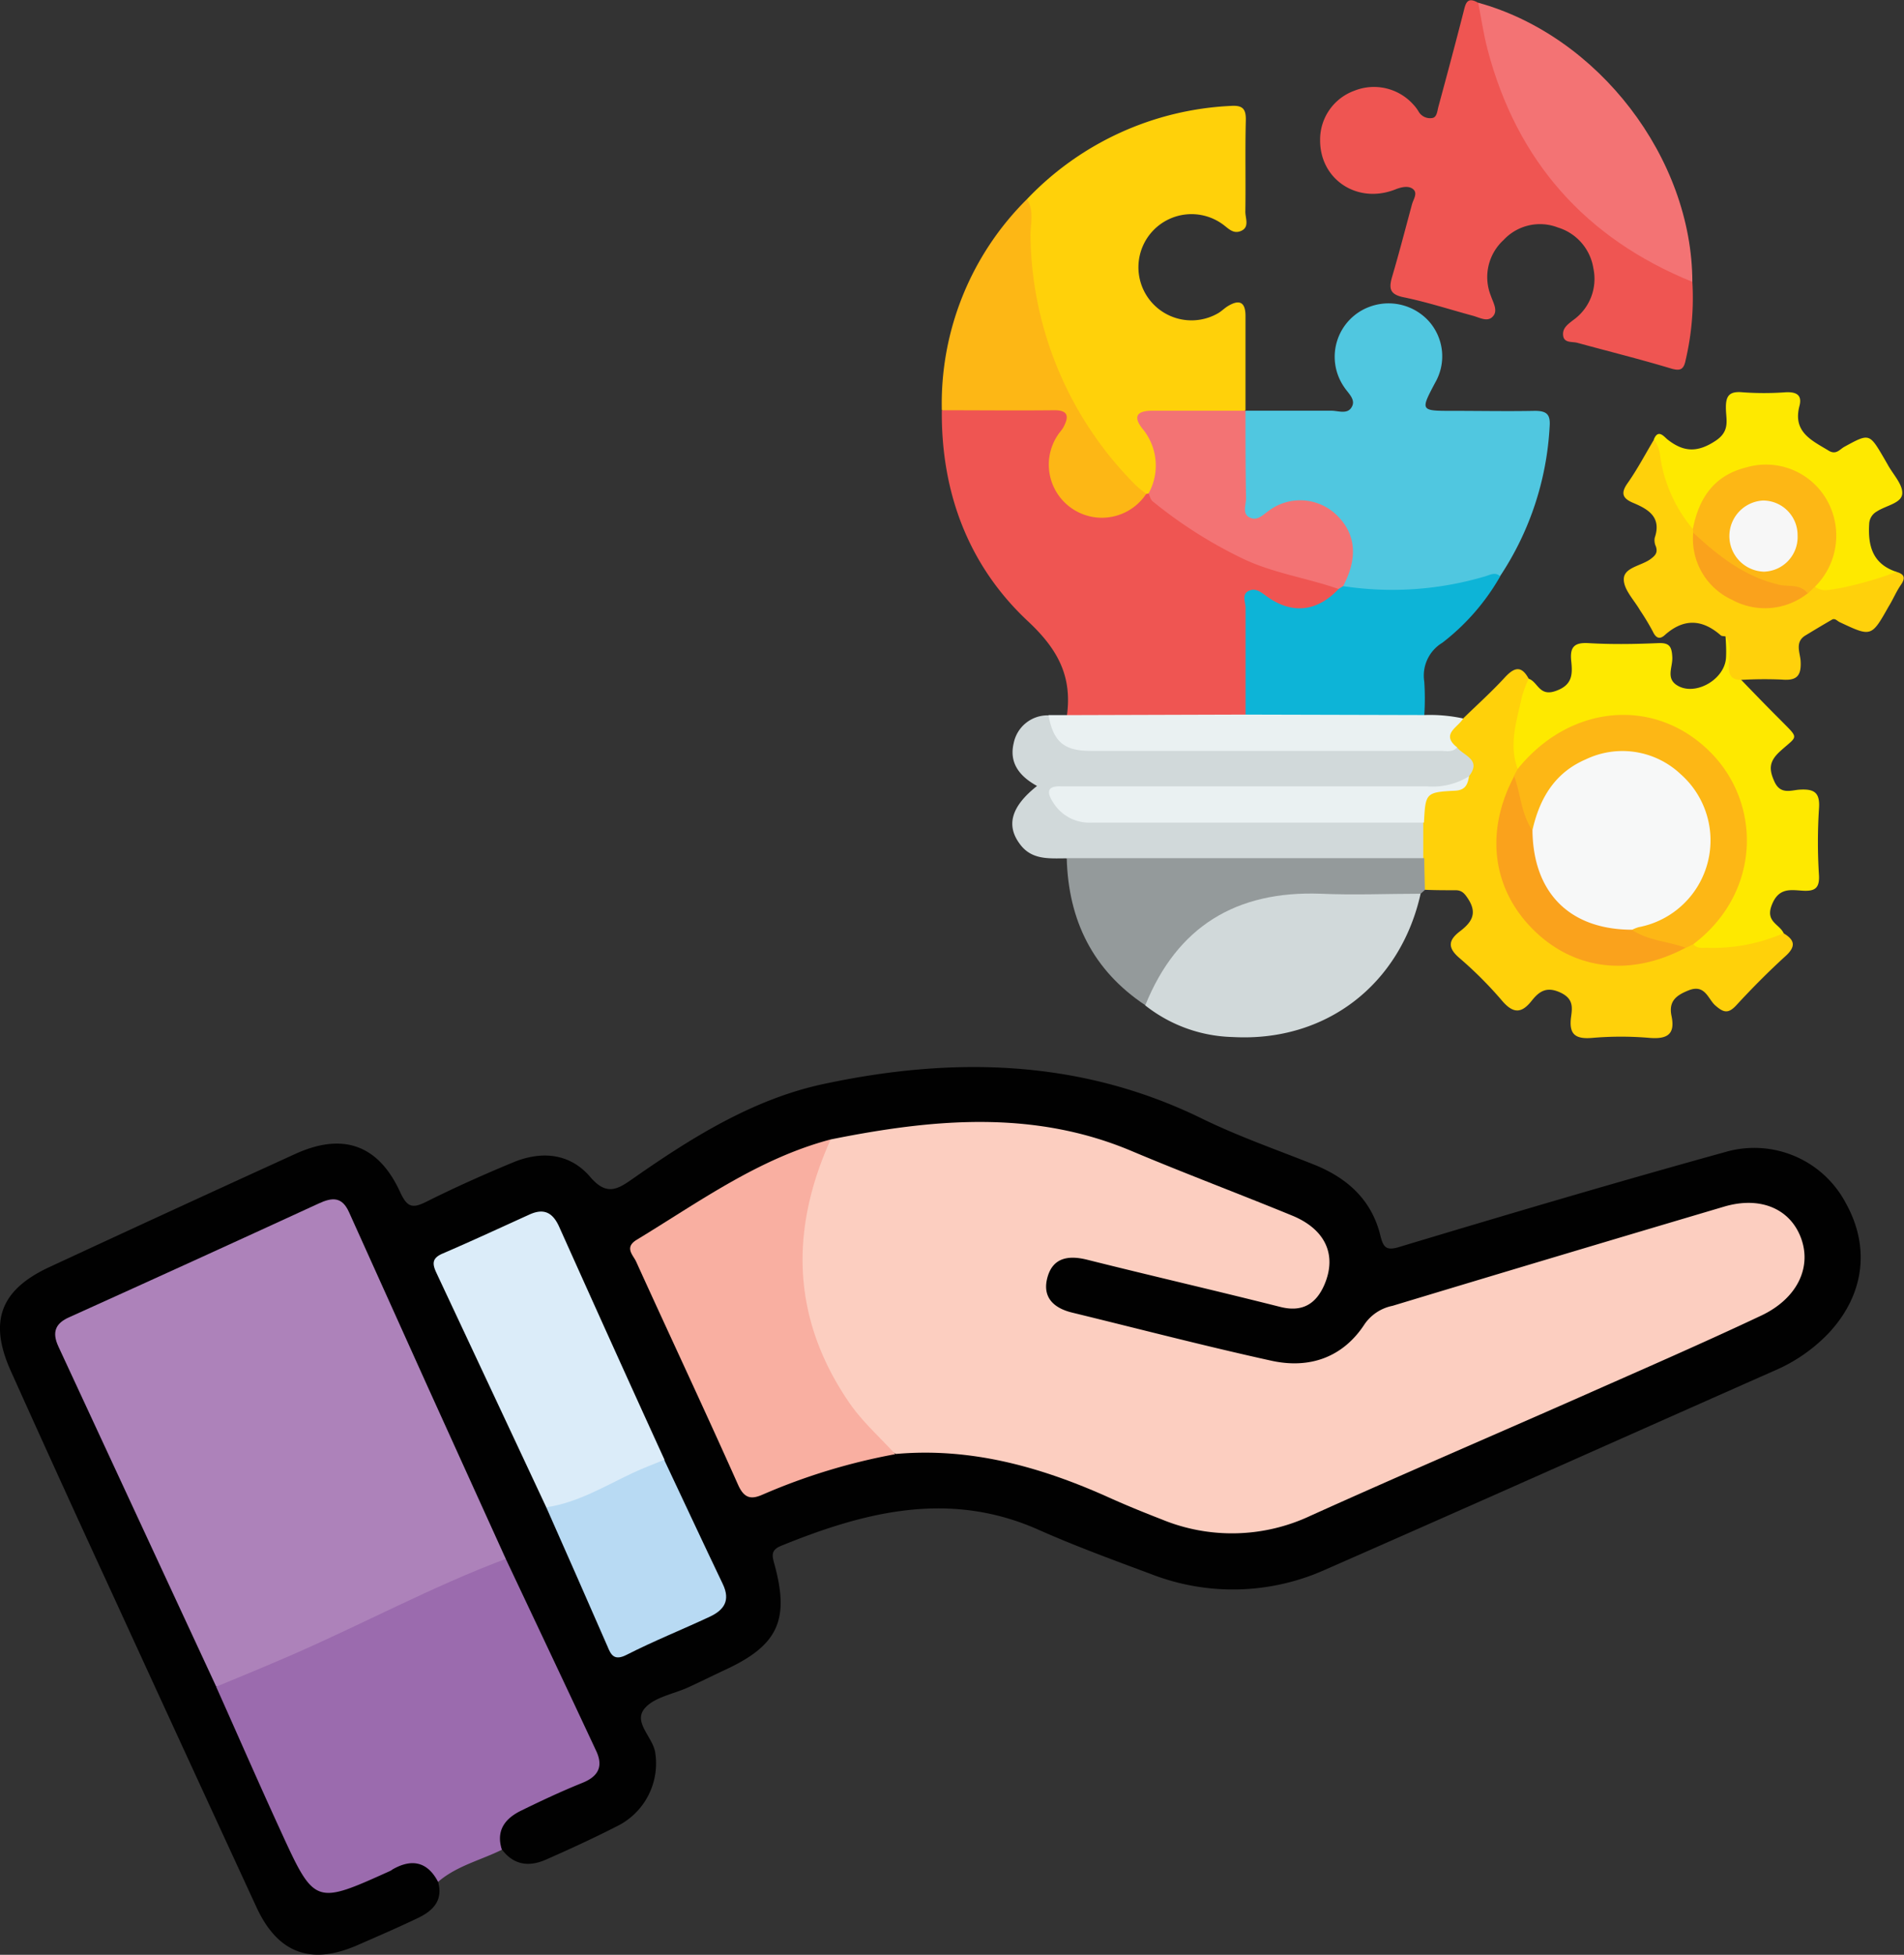
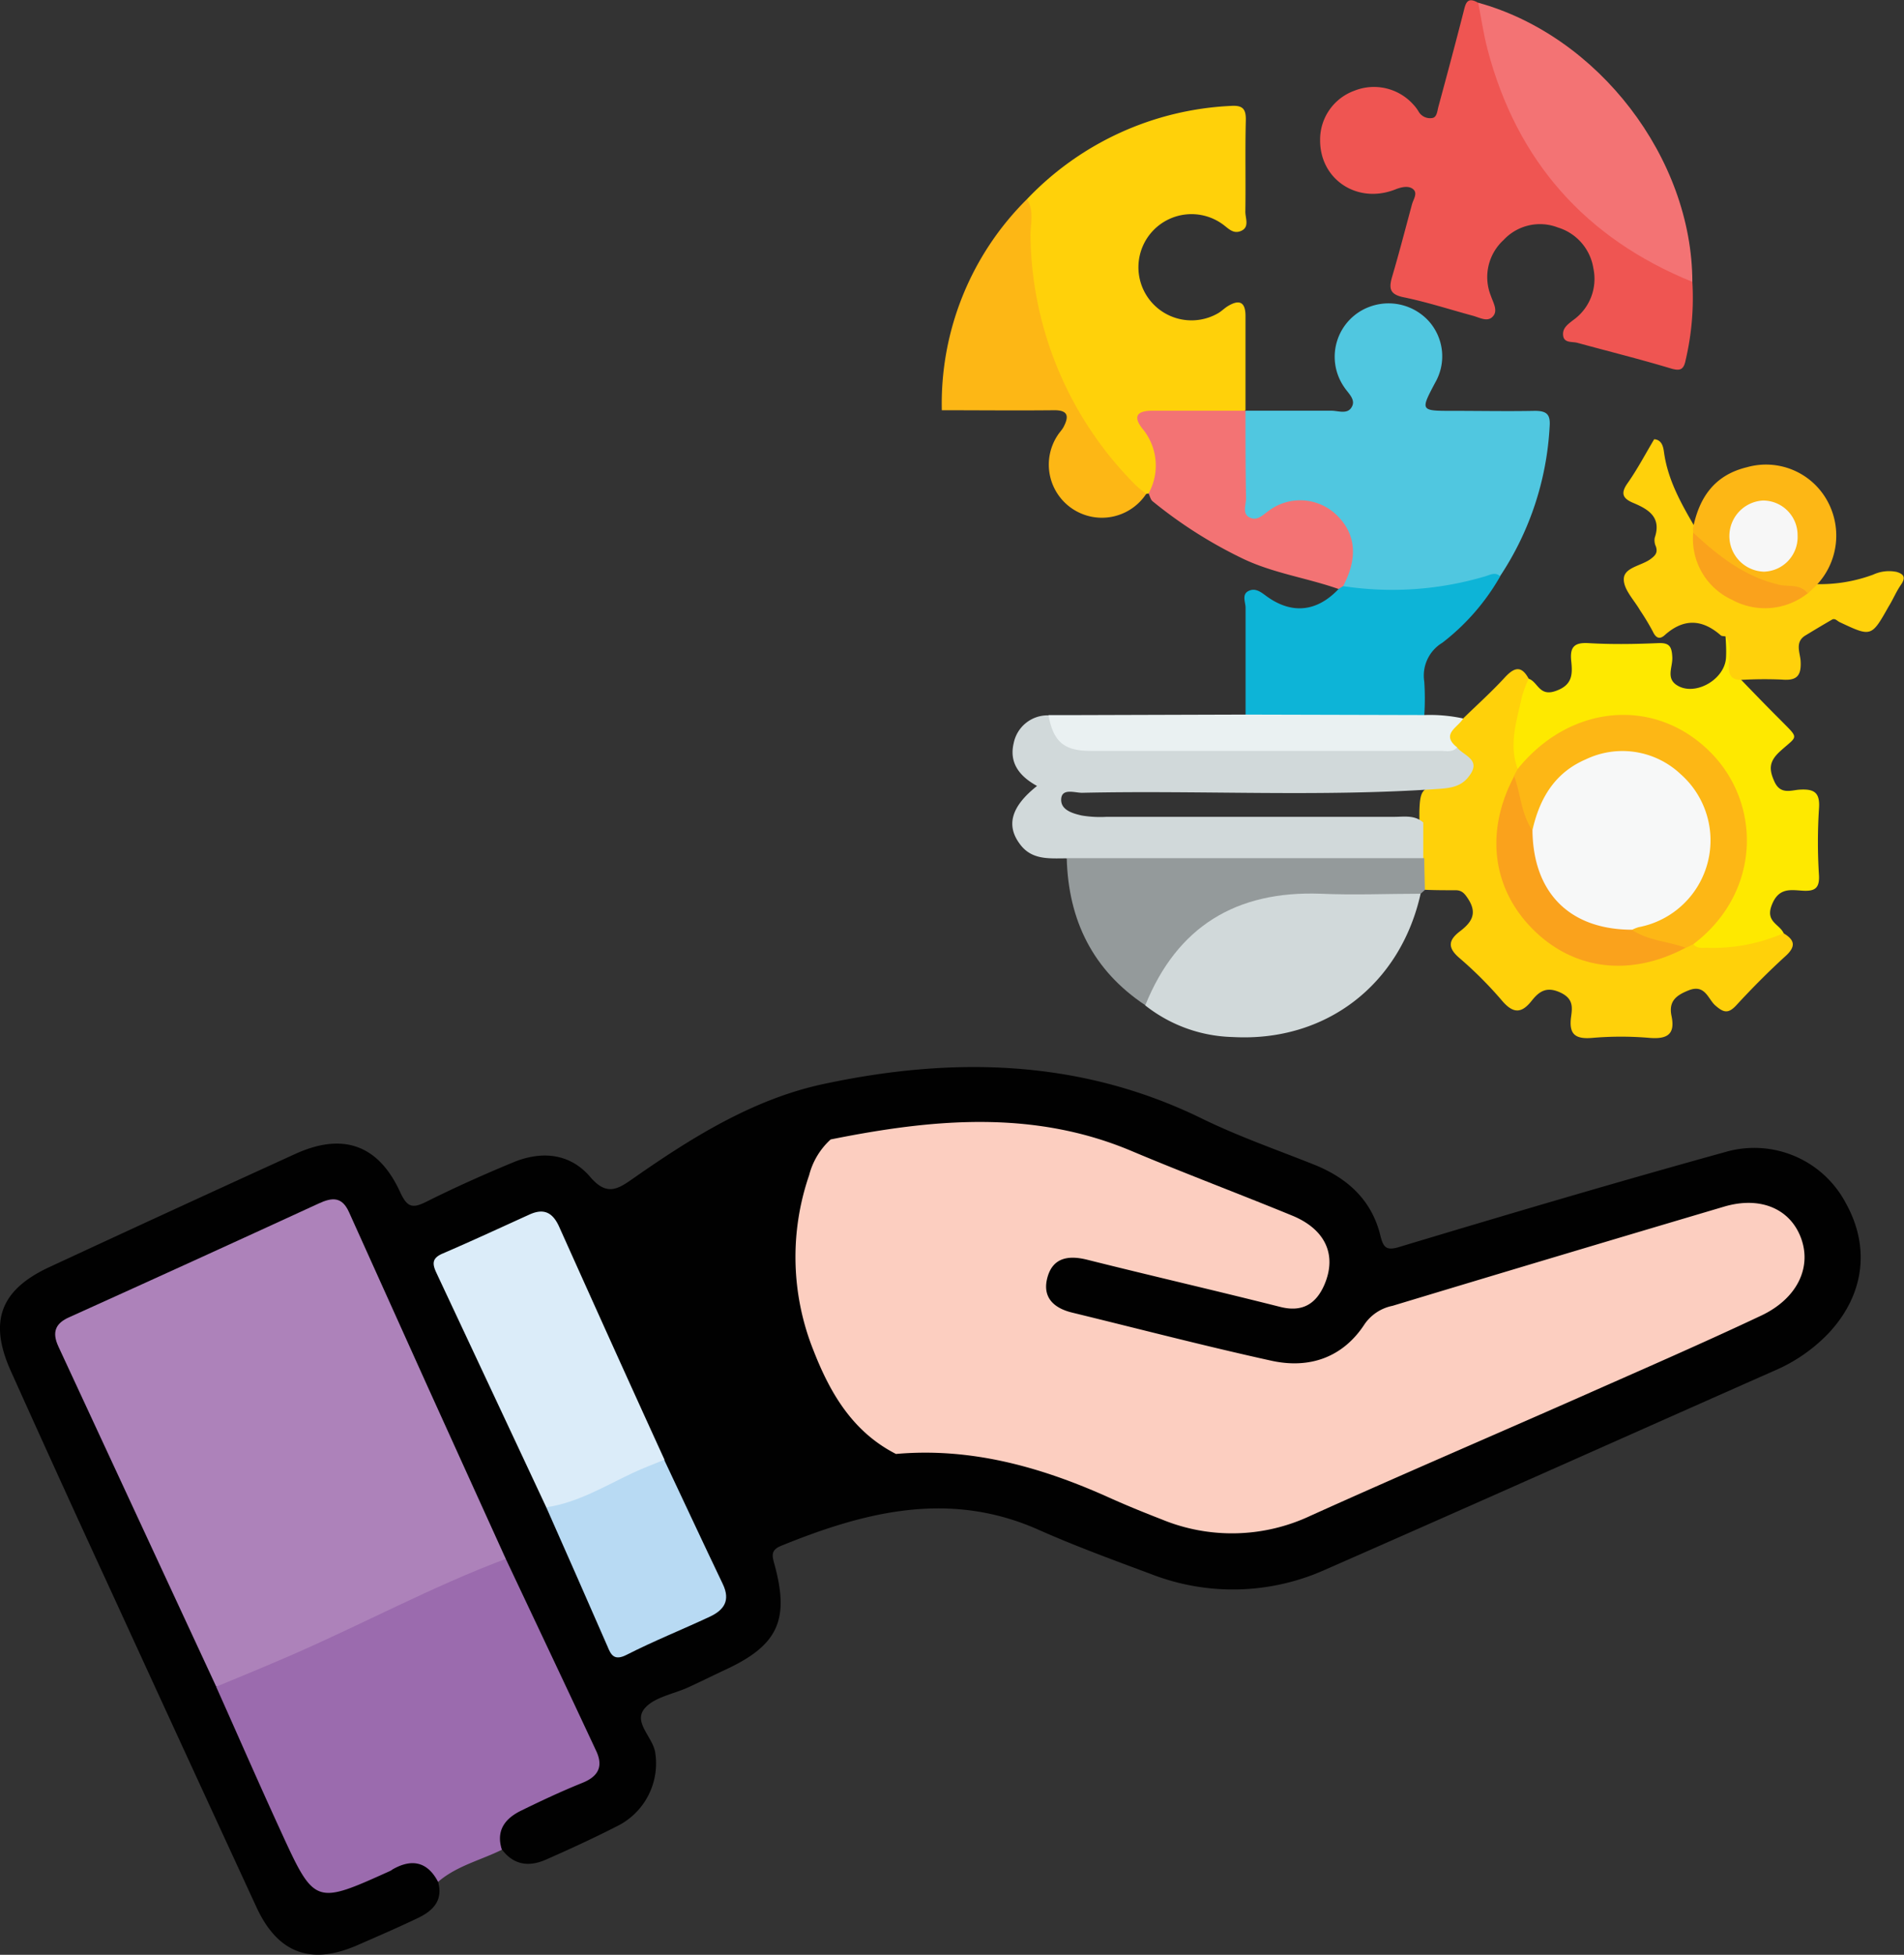
<svg xmlns="http://www.w3.org/2000/svg" viewBox="0 0 244.96 251.4">
  <rect x="0" y="0" width="244.96" height="251.4" fill="#333333" stroke="none" />
  <defs>
    <style>.cls-1{fill:#010101;}.cls-2{fill:#9b6bae;}.cls-3{fill:#fccec0;}.cls-4{fill:#ad82ba;}.cls-5{fill:#f9afa1;}.cls-6{fill:#dbecf9;}.cls-7{fill:#b8daf3;}.cls-8{fill:#ef5552;}.cls-9{fill:#50c7e0;}.cls-10{fill:#ffd10a;}.cls-11{fill:#d1d9da;}.cls-12{fill:#fee900;}.cls-13{fill:#f37374;}.cls-14{fill:#0db4d7;}.cls-15{fill:#949a9b;}.cls-16{fill:#fdb715;}.cls-17{fill:#ffd10b;}.cls-18{fill:#eaf1f2;}.cls-19{fill:#faa21c;}.cls-20{fill:#f7f8f8;}.cls-21{fill:#f7f7f7;}</style>
  </defs>
  <g id="Layer_2" data-name="Layer 2">
    <g id="Layer_1-2" data-name="Layer 1">
      <path class="cls-1" d="M56.36,242c.69,2.43-.68,3.76-2.61,4.68-2.57,1.23-5.19,2.36-7.8,3.5-6,2.61-10.27,1-13-5q-9.34-20.23-18.63-40.48Q7.78,190.53,1.39,176.32C-1.45,170,0,165.94,6.26,163Q22.07,155.66,38,148.4c6.07-2.77,10.66-1.21,13.46,4.87.92,2,1.57,2.19,3.4,1.28,3.65-1.83,7.39-3.5,11.16-5.06s7.38-1.11,9.93,1.89c2.12,2.48,3.56,1.54,5.45.22,7.56-5.29,15.48-10.24,24.51-12.18,16.57-3.55,33-3.26,48.71,4.43,4.66,2.28,9.6,4,14.42,5.92,4.27,1.71,7.42,4.51,8.55,9.12.41,1.68.84,2,2.66,1.41,13.86-4.17,27.73-8.27,41.68-12.13a13.32,13.32,0,0,1,15.54,6.55c3.19,5.72,2.37,11.86-2.23,16.76a21.08,21.08,0,0,1-7,4.82c-19.23,8.51-38.43,17.1-57.69,25.55a29,29,0,0,1-22.48.58c-4.86-1.81-9.75-3.6-14.5-5.71-11.43-5.07-22.28-2.31-33.09,2.09-1.28.53-1.17,1.2-.86,2.31,2,7.24.47,10.49-6.34,13.64-1.57.73-3.12,1.51-4.7,2.23-1.91.88-4.37,1.26-5.62,2.7-1.55,1.79,1,3.67,1.33,5.66a9,9,0,0,1-5,9.56c-3,1.53-6,2.91-9.05,4.25-2.13.94-4.12.74-5.64-1.27-2.1-2.45-.47-4.07,1.38-5.41a31.53,31.53,0,0,1,6.33-3.11c3.71-1.59,4-2.23,2.5-5.89-3.23-7.64-7.07-15-10.34-22.65q-9.54-21-19.33-42c-1.77-3.76-2.15-3.93-5.89-2.22-9.39,4.27-18.71,8.69-28.12,12.92-2.41,1.09-3,2.39-1.84,4.94,6.48,14,12.82,28,19.23,42,3.69,7.69,7.09,15.52,10.65,23.28,1.61,3.53,2,3.71,5.59,2.28,2.08-.82,4-2,6.07-2.81C53.71,238.21,55.19,239,56.36,242Z" />
      <path class="cls-2" d="M65.07,200.48c3.89,8.25,7.8,16.49,11.66,24.76.91,2,.2,3.25-1.83,4.06-2.63,1.06-5.22,2.27-7.77,3.52-2.1,1-3.37,2.55-2.56,5.07-2.75,1.36-5.82,2.07-8.21,4.13C55,239.43,53,239,50.52,240.41a2,2,0,0,1-.31.2c-9.7,4.38-9.73,4.4-14.11-5.16-2.82-6.14-5.52-12.33-8.28-18.5,2.81-3.07,6.91-3.75,10.43-5.45,6.91-3.34,13.86-6.61,20.9-9.68C61,201,62.78,199.49,65.07,200.48Z" />
      <path class="cls-3" d="M106.87,146.54c13-2.61,26-3.88,38.72,1.49,6.84,2.88,13.8,5.49,20.67,8.31,4.27,1.76,5.78,5.07,4.12,8.91-1.06,2.43-2.82,3.55-5.66,2.83-8.28-2.09-16.6-4-24.89-6.08-2.37-.58-4.37-.27-5.07,2.28s.79,3.95,3.18,4.53c8.54,2.08,17.05,4.3,25.64,6.19,4.89,1.07,9.2-.41,12-4.73a5.74,5.74,0,0,1,3.57-2.33q21.32-6.44,42.67-12.76c4.54-1.34,8.3.19,9.78,3.76,1.6,3.85-.25,8-5,10.25-7.61,3.59-15.33,6.94-23,10.34-11.66,5.15-23.39,10.17-35,15.41a23.7,23.7,0,0,1-19.13.47c-2.42-.94-4.83-1.92-7.2-3-8.62-3.83-17.5-6.26-27-5.42-5.55-2.83-8.47-7.81-10.61-13.31a32.32,32.32,0,0,1-.56-22.54A9.35,9.35,0,0,1,106.87,146.54Z" />
      <path class="cls-4" d="M65.07,200.48c-9.5,3.57-18.43,8.41-27.72,12.44-3.16,1.37-6.35,2.69-9.53,4q-10.14-21.87-20.3-43.73c-.85-1.83-.43-3,1.42-3.8Q25,162.14,41,154.78c1.73-.8,3-.91,3.91,1.13Q54.94,178.22,65.07,200.48Z" />
-       <path class="cls-5" d="M106.87,146.54c-5.29,11.71-5,23.07,2.38,33.84,1.66,2.43,3.94,4.44,5.93,6.64a78.35,78.35,0,0,0-17,5.17c-1.49.67-2.42.58-3.23-1.25-4.28-9.6-8.76-19.12-13.11-28.69-.37-.82-1.56-1.81.07-2.8C89.94,154.58,97.58,149,106.87,146.54Z" />
      <path class="cls-6" d="M70.28,193.85q-7.05-15.06-14.12-30.12c-.56-1.19-.61-1.92.8-2.52,3.74-1.61,7.43-3.32,11.13-5,1.85-.85,3-.31,3.84,1.54,4.49,10,9,20,13.57,30-3.82,3.32-8.49,5-13.14,6.62A2,2,0,0,1,70.28,193.85Z" />
      <path class="cls-7" d="M70.28,193.85c4.07-.6,7.53-2.73,11.17-4.44,1.32-.62,2.7-1.12,4-1.67,2.51,5.32,5,10.67,7.55,16,1,2.11.13,3.32-1.64,4.16-3.57,1.67-7.25,3.14-10.76,4.93-1.58.8-2,0-2.44-1.08Q74.25,202.8,70.28,193.85Z" />
-       <path class="cls-8" d="M137.27,92c.66-4.94-1.08-8.39-4.91-12-7.71-7.15-11.27-16.55-11.19-27.18.17-.15.35-.36.56-.38a94.33,94.33,0,0,1,14.46-.11c1.25.05,1.6,1,1.37,2.18a10.18,10.18,0,0,1-1.05,2.3c-1.42,2.9-.88,5.87,1.39,7.7a6.41,6.41,0,0,0,7.9,0c.43-.33.79-.74,1.22-1a1,1,0,0,1,.7-.19,53.36,53.36,0,0,0,15.41,9.25,68.83,68.83,0,0,0,7.06,1.93c1,.23,2.25.24,2.21,1.79a6.47,6.47,0,0,1-7.81,2c-.5-.19-1-.46-1.45-.69-1.83-.86-2.15-.71-2.19,1.29-.08,3.45,0,6.9,0,10.36,0,1.11.21,2.34-.91,3.17a6.65,6.65,0,0,1-2.93.41c-5.52,0-11,0-16.55,0C139.39,92.71,138.19,92.89,137.27,92Z" />
      <path class="cls-9" d="M160.28,52.82c3.67,0,7.35,0,11,0,.87,0,2,.48,2.57-.38.68-1-.36-1.81-.89-2.62a6.85,6.85,0,0,1,3.31-10.39,7,7,0,0,1,7.55,1.87,6.78,6.78,0,0,1,.83,7.9c-1.93,3.64-1.93,3.64,2.27,3.64,3.52,0,7,.07,10.56,0,1.55,0,2,.49,1.89,2A38.44,38.44,0,0,1,193,74.09a41.8,41.8,0,0,1-17.7,2.33,4.5,4.5,0,0,1-2.56-.84c-.52-.79,0-1.47.25-2.17a6.13,6.13,0,0,0-1.86-6.89c-2-1.76-4.47-1.89-7.06-.52a9.38,9.38,0,0,1-1.86.9c-1.33.37-2.46.06-2.5-1.46-.09-4.12-.56-8.26.27-12.36Z" />
      <path class="cls-10" d="M147.77,63.47l-.3.05c-1.41.22-2.06-.89-2.79-1.69a46.9,46.9,0,0,1-12.23-25.46,48.94,48.94,0,0,1-.33-10.75,38.7,38.7,0,0,1,26.25-12c1.53-.1,1.95.4,1.91,1.9-.1,3.9,0,7.82-.06,11.72,0,.82.55,1.95-.51,2.44s-1.68-.33-2.45-.87a6.83,6.83,0,1,0-.54,11.47c.46-.27.84-.67,1.3-.94,1.47-.87,2.21-.46,2.22,1.26,0,4.06,0,8.13,0,12.19h-.08a3.74,3.74,0,0,1-2.82.68c-2.38,0-4.75,0-7.13,0-3.09,0-3.21.18-1.82,2.83a6.61,6.61,0,0,1,.48,5.76A2.36,2.36,0,0,1,147.77,63.47Z" />
      <path class="cls-8" d="M217.73,36.25a34.91,34.91,0,0,1-.85,10c-.25,1.31-.7,1.51-2,1.11-4-1.2-8-2.19-11.94-3.27-.68-.18-1.7.05-1.83-.91s.56-1.44,1.27-2A6.49,6.49,0,0,0,205,34.53a6.55,6.55,0,0,0-4.56-5.27,6.39,6.39,0,0,0-7,1.61,6.46,6.46,0,0,0-1.63,7.18c.32.94,1,2,.15,2.75-.69.62-1.69,0-2.53-.21-2.95-.8-5.87-1.75-8.85-2.36-1.83-.37-1.9-1.18-1.47-2.66.91-3.08,1.71-6.19,2.55-9.29.17-.63.74-1.39.19-1.91s-1.49-.35-2.35,0c-4.87,1.91-9.68-1.28-9.66-6.34a6.68,6.68,0,0,1,4.4-6.36,6.8,6.8,0,0,1,7.56,1.74,5.2,5.2,0,0,1,.7.92,1.71,1.71,0,0,0,1.76.85c.62-.09.65-.92.8-1.46,1.1-4.06,2.19-8.12,3.23-12.19.27-1.08.44-2,1.87-1.18.9.44.94,1.29,1.08,2.14Q195,24.74,215.37,34.59C216.23,35,217.34,35.13,217.73,36.25Z" />
      <path class="cls-10" d="M229.42,120c1.44.84,1.71,1.67.32,2.94-2.2,2-4.32,4.14-6.34,6.33-1.08,1.17-1.68.95-2.76,0-.9-.83-1.29-2.72-3.37-1.91-1.65.65-2.61,1.42-2.22,3.3.5,2.38-.56,3-2.83,2.82a43,43,0,0,0-7.35,0c-2.2.19-3.05-.45-2.74-2.72.16-1.2.32-2.34-1.42-3.13s-2.68-.12-3.59,1c-1.31,1.69-2.39,1.81-3.88.06a50.48,50.48,0,0,0-5.52-5.52c-1.51-1.31-1.36-2.27.09-3.38s2.32-2.25,1.09-4.16c-.48-.74-.83-1.16-1.71-1.14-1.3,0-2.6,0-3.91-.06-1-1.21-.61-2.67-.67-4s-.07-3,0-4.46c0-.53,0-1.06,0-1.6.09-2.9.39-3.2,3.3-3.36.82-.05,1.71.12,2.24-.77,1.49-1.88,0-2.89-1.17-4-1.27-2.08-1.11-2.58,1.25-3.83,1.8-1.75,3.67-3.43,5.37-5.28,1.22-1.32,2.14-1.58,3.08.17a3.76,3.76,0,0,1-.21,2.43,23.68,23.68,0,0,0-.92,8.94,3.38,3.38,0,0,1-.26,1.44c-3.48,7.51-2.54,14.49,2.79,19.33,4,3.65,10.54,6.23,18.5,2a3.46,3.46,0,0,1,1.45-.27,23.68,23.68,0,0,0,9-.93A3.83,3.83,0,0,1,229.42,120Z" />
      <path class="cls-11" d="M187.45,96.12c.86,1.09,3.21,1.56,1.54,3.71-.94,1.28-2.25,1.51-3.78,1.62-15.31,1.07-30.64.17-46,.51-.94,0-2.58-.62-2.68.78s1.4,1.86,2.64,2.14a14.35,14.35,0,0,0,3.21.17q18.52,0,37,0c1.27,0,2.63-.26,3.73.73v4.6c-.86.85-2,.76-3,.76q-20,0-39.9,0a4.07,4.07,0,0,1-3-.75c-2.15,0-4.38.24-5.9-1.71-1.94-2.47-1.25-4.94,2.11-7.6-2.2-1.21-3.63-2.92-3-5.52A4.45,4.45,0,0,1,134.9,92c1.81,3.53,4.88,4,8.5,3.92,13.54-.14,27.08-.05,40.63-.06A13.56,13.56,0,0,1,187.45,96.12Z" />
      <path class="cls-12" d="M195.26,98.89c-1.18-3.17-.12-6.21.54-9.27a16.8,16.8,0,0,1,.87-2.33c1.17.38,1.34,2.27,3.37,1.61,2.26-.74,2.29-2.14,2.11-3.85s.26-2.45,2.19-2.34c3,.18,6,.13,9,0,1.45-.06,1.74.44,1.81,1.81s-1,2.93,1,3.82c2.31,1,5.76-1.07,5.91-3.76.05-.91,0-1.83-.06-2.75,1.28.24,1.05,1.32,1.08,2.14a6.32,6.32,0,0,0,.92,3.45c1.65,1.71,3.3,3.42,5,5.11,2.55,2.59,2.32,2,0,4.11-1.39,1.28-1.45,2.28-.69,3.92s2.1,1.08,3.15,1c1.94-.13,2.73.33,2.56,2.48a67.12,67.12,0,0,0,0,8.51c.09,1.68-.52,2.09-2.08,2s-3.12-.44-4,1.87c-.82,2.14,1,2.42,1.53,3.59a22.71,22.71,0,0,1-9.93,1.88c-.6,0-1.23.11-1.68-.46-.11-1,.8-1.41,1.36-2,6.42-6.37,6.57-16.28.32-22.44s-15.91-5.91-22.26.49C196.67,98.1,196.3,99,195.26,98.89Z" />
      <path class="cls-11" d="M182.77,114.94c-2.61,11.69-12.19,19.1-24.18,18.43a18.9,18.9,0,0,1-11.24-4.06,3.26,3.26,0,0,1,.48-2.63c3.84-7.63,10-11.8,18.56-12.28,4.65-.26,9.33-.06,14,0A3.12,3.12,0,0,1,182.77,114.94Z" />
      <path class="cls-13" d="M217.73,36.25C204,30.67,195.15,20.72,191.38,6.35c-.52-2-.81-4-1.2-6C205.64,4.61,217.7,20.34,217.73,36.25Z" />
      <path class="cls-14" d="M172.8,75.38a42,42,0,0,0,18.28-1.26c.58-.16,1.28-.62,1.93,0a28.78,28.78,0,0,1-7.44,8.54,4.93,4.93,0,0,0-2.33,5,33.09,33.09,0,0,1,0,4.34,3.54,3.54,0,0,1-2.79.76c-5.81,0-11.63,0-17.44,0-1,0-2,.06-2.76-.82,0-4.59,0-9.18,0-13.78,0-.73-.56-1.78.48-2.2.85-.36,1.55.23,2.26.75,3.2,2.3,6.4,2,9.19-.92C172.38,75.58,172.49,75.31,172.8,75.38Z" />
      <path class="cls-15" d="M182.77,114.94c-4.28,0-8.56.19-12.84,0-10.86-.4-18.47,4.18-22.58,14.34-6.75-4.49-9.9-10.92-10.11-18.91h46c0,1.36.06,2.72.08,4.08Z" />
      <path class="cls-16" d="M132.12,25.62c1,1.54.41,3.27.46,4.89a46.11,46.11,0,0,0,13.65,32,15.56,15.56,0,0,0,1.24,1A6.82,6.82,0,1,1,136.06,56c.24-.39.59-.72.79-1.12.69-1.33.58-2.14-1.24-2.12-4.81.05-9.63,0-14.44,0A37,37,0,0,1,132.12,25.62Z" />
      <path class="cls-17" d="M224,87.44c-1.11,0-1.56-.47-1.59-1.65s.51-2.72-.41-3.94c-.23-.06-.5,0-.66-.18-2.39-2.07-4.75-2.14-7.15,0-.66.6-1.14.41-1.54-.44A30.57,30.57,0,0,0,211,78.49c-.76-1.32-2.11-2.67-2.09-4,0-1.5,2.21-1.71,3.4-2.56.63-.46,1-.82.73-1.65a1.85,1.85,0,0,1-.15-1.12c.89-2.63-.78-3.65-2.76-4.48-1.31-.55-1.69-1.19-.74-2.53,1.27-1.8,2.3-3.77,3.43-5.66,1,.07,1.17,1,1.26,1.65.49,3.6,2.23,6.65,4,9.69a2.94,2.94,0,0,1,.19.66c.13,8,8.37,11.26,13.76,7.38a2.93,2.93,0,0,1,1.55-.75A19.65,19.65,0,0,0,241,73.9a4.86,4.86,0,0,1,3-.35c1,.29,1.19.76.56,1.67s-1,1.86-1.58,2.79c-2.22,3.93-2.22,3.92-6.3,2-.32-.15-.6-.55-1-.31-1.13.65-2.24,1.32-3.36,2-1.45.84-.73,2.23-.66,3.3.11,1.92-.49,2.57-2.42,2.4A51.7,51.7,0,0,0,224,87.44Z" />
-       <path class="cls-12" d="M244,73.55a47,47,0,0,1-7.54,2.14c-1,.13-2.07.51-3-.28a4.28,4.28,0,0,1,.92-2.07,8.59,8.59,0,1,0-15.49-7.25c-.26.71-.36,1.51-1.13,1.91a18.69,18.69,0,0,1-4.15-9.18,4.5,4.5,0,0,0-.83-2.31c.55-1.39,1.32-.34,1.74,0,2.08,1.65,3.88,1.73,6.24.15,1.8-1.21,1.33-2.59,1.29-4-.05-1.66.33-2.38,2.14-2.21a37.67,37.67,0,0,0,5.52,0c1.36-.07,2.18.31,1.8,1.76-.88,3.36,1.57,4.42,3.76,5.75.95.58,1.43-.17,2-.49,3.23-1.76,3.22-1.78,5.12,1.46l.46.8c.68,1.27,2,2.6,1.88,3.8s-2.11,1.49-3.25,2.24a1.92,1.92,0,0,0-1,1.62C240.3,70.33,241,72.56,244,73.55Z" />
      <path class="cls-18" d="M160.24,91.9l23,.06a20.38,20.38,0,0,1,5,.44c-.64,1.16-2.95,2-.77,3.72-.61.69-1.42.45-2.16.45h-45c-3.43,0-4.79-1.18-5.42-4.6l2.37,0Z" />
      <path class="cls-13" d="M172.8,75.38l-.59.37c-4-1.41-8.26-2-12.18-3.84a58.23,58.23,0,0,1-11.75-7.45c-.26-.22-.34-.66-.51-1a7.41,7.41,0,0,0-.83-8.38c-1.17-1.52-.68-2.25,1.3-2.26,4,0,8,0,12,0,0,3.76,0,7.52.07,11.27,0,.84-.53,2,.48,2.47s1.68-.35,2.44-.87a6.75,6.75,0,0,1,8.83.64C174.45,68.71,174.71,71.79,172.8,75.38Z" />
      <path class="cls-16" d="M195.26,98.89c6.81-8.43,17.87-9.33,25-1.94,6.45,6.72,6.2,18-2.43,24.5l-.93.45c-2.59.09-5.09-.15-7.07-2.11.09-1.32,1.25-1.16,2-1.44a10.69,10.69,0,0,0,6-15.65,10,10,0,0,0-9.72-5.33,10.29,10.29,0,0,0-9.79,7.41c-.28.8-.12,1.94-1.38,2.12-2.1-1.93-2.24-4.48-2.18-7.08Z" />
-       <path class="cls-18" d="M183.2,105.79c-14.25,0-28.5,0-42.75,0a5.45,5.45,0,0,1-5-2.66c-.72-1.11-.84-2.07,1-2,.53,0,1.07,0,1.6,0,15.17,0,30.34,0,45.51,0A8.88,8.88,0,0,0,189,99.83c-.17,1-.42,1.79-1.79,1.86C183.4,101.88,183.4,102,183.2,105.79Z" />
      <path class="cls-19" d="M194.81,99.82c.84,2.29.89,4.84,2.31,6.93.8.85.67,2,.88,3a10.83,10.83,0,0,0,8.94,8.94c1,.22,2.16.08,3,.87,2.08,1.44,4.64,1.48,6.92,2.33-7.07,3.76-14.33,2.9-19.59-2.32S191,107,194.81,99.82Z" />
      <path class="cls-16" d="M217.8,68c.79-4,2.76-6.9,6.95-7.91a9,9,0,0,1,10.37,4.37,9.25,9.25,0,0,1-1.62,11l-.94.9a21.39,21.39,0,0,1-11.21-4,10.36,10.36,0,0,1-3.51-3.81Z" />
      <path class="cls-19" d="M217.84,68.5c3.22,3,6.67,5.71,11.13,6.72,1.22.27,2.66-.15,3.59,1.09a8.83,8.83,0,0,1-9.74.82A8.62,8.62,0,0,1,217.84,68.5Z" />
      <path class="cls-20" d="M210,119.57c-8.05,0-12.77-4.75-12.84-12.82.92-4.08,2.88-7.39,6.88-9.1a10.91,10.91,0,0,1,12.17,1.9,11.36,11.36,0,0,1-5.38,19.69A4.22,4.22,0,0,0,210,119.57Z" />
      <path class="cls-21" d="M231.27,68.88a4.45,4.45,0,0,1-4.34,4.64,4.58,4.58,0,0,1-.12-9.15A4.45,4.45,0,0,1,231.27,68.88Z" />
    </g>
  </g>
</svg>